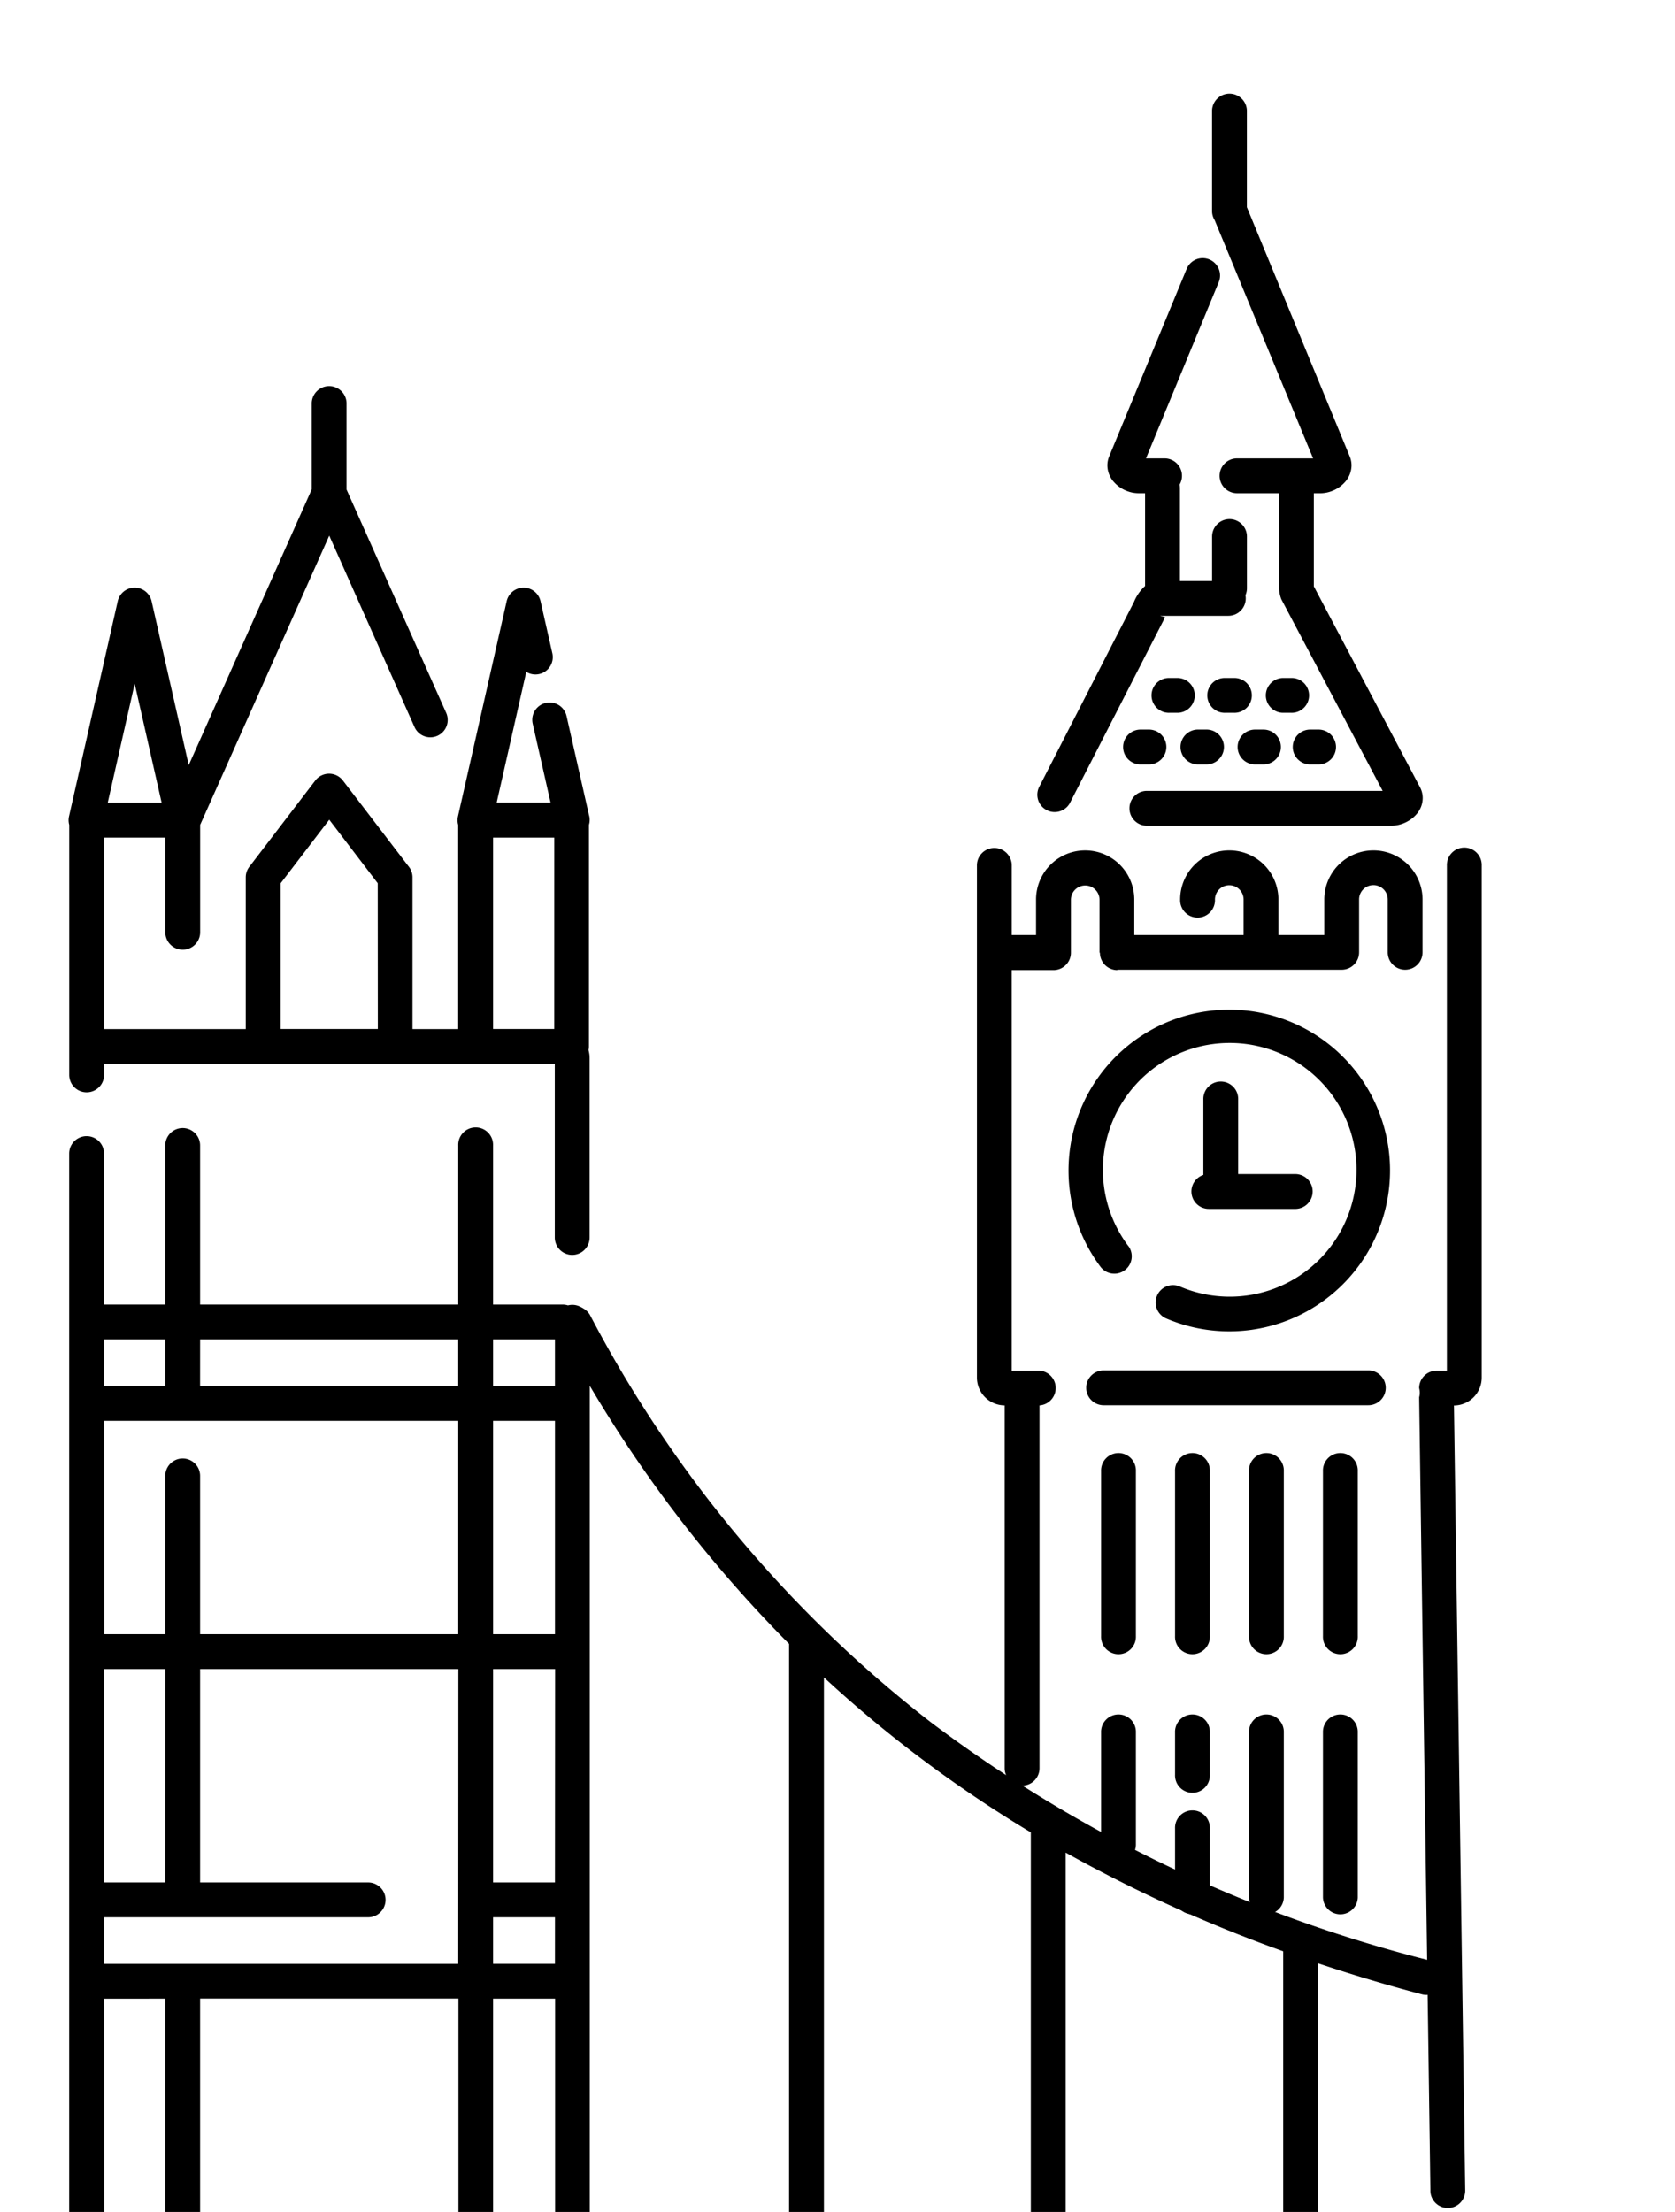
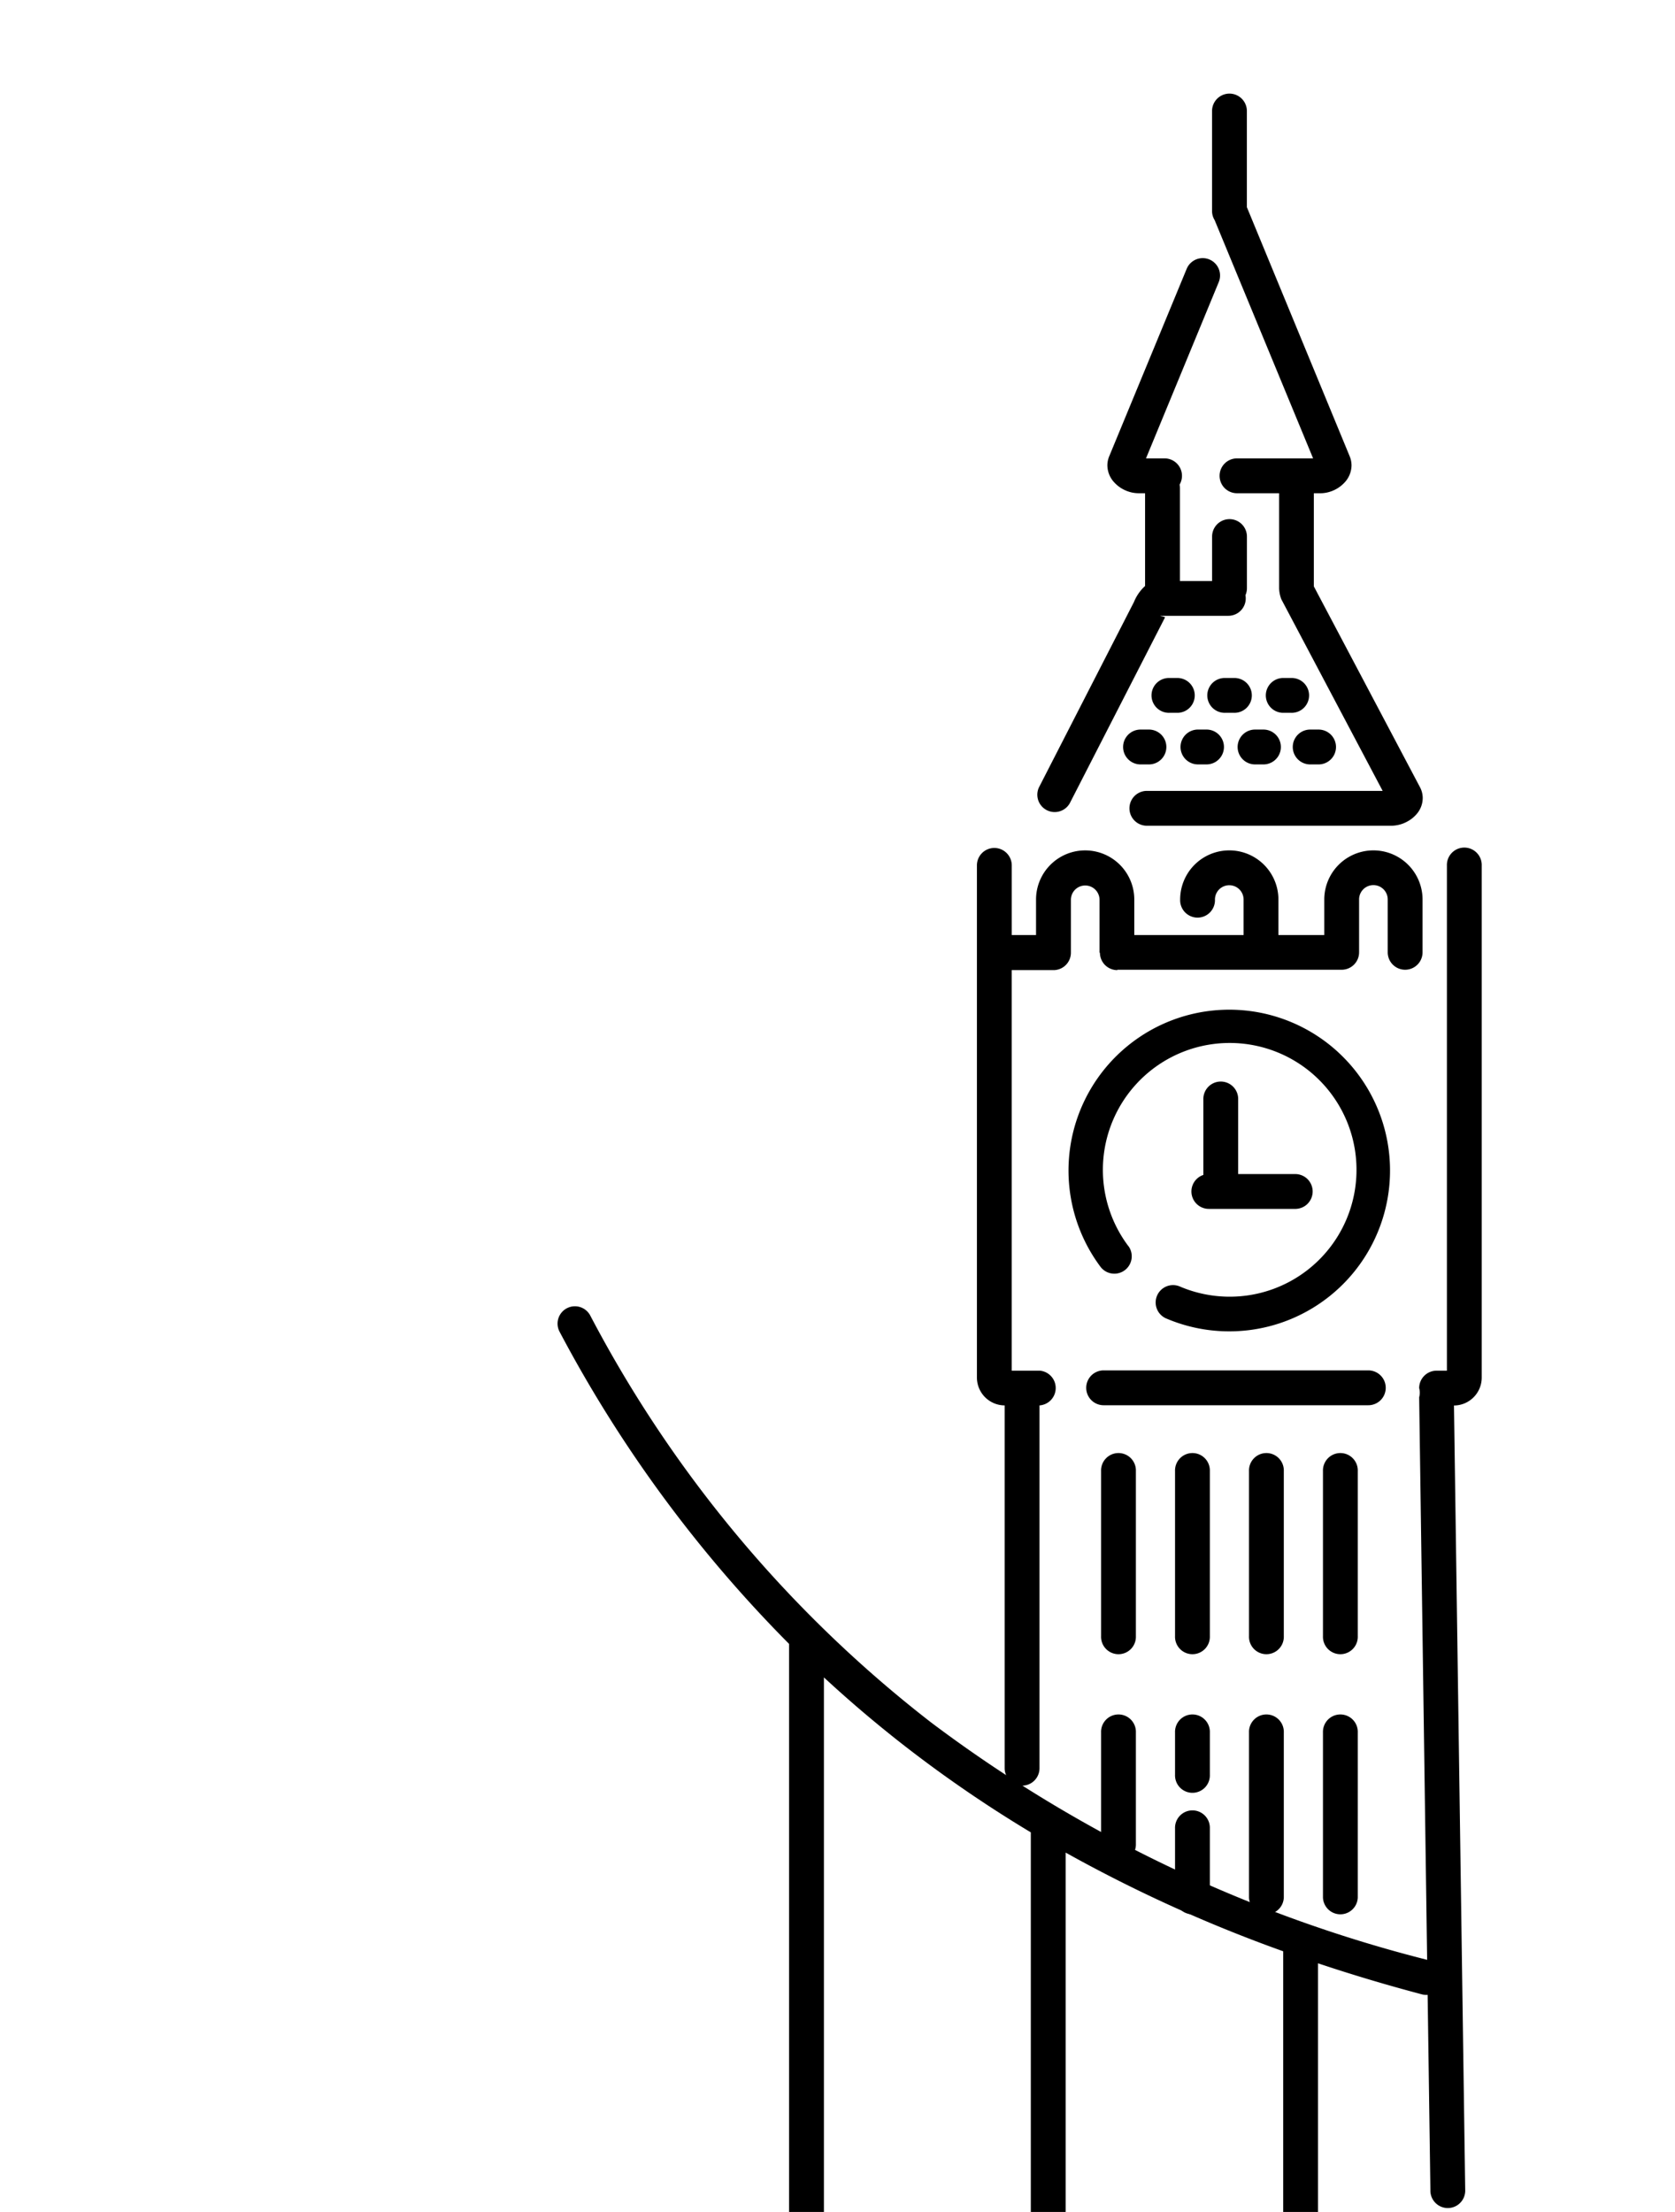
<svg xmlns="http://www.w3.org/2000/svg" id="ic_London_" data-name="ic_London " width="70.205" height="92.669" viewBox="0 0 70.205 92.669">
  <defs>
    <clipPath id="clip-path">
      <rect id="Rectangle_1399" data-name="Rectangle 1399" width="70.205" height="92.669" fill="none" />
    </clipPath>
  </defs>
  <g id="Group_1540" data-name="Group 1540" clip-path="url(#clip-path)">
    <g id="Group_1548" data-name="Group 1548" transform="translate(46.954 2.922)">
      <path id="Path_1972" data-name="Path 1972" d="M248.148,21.877c-.118,0,0,.015.076.036l-.071-.036Zm-.691-1.253V16.742h-.28a1.367,1.367,0,0,1-.514-.107,1.389,1.389,0,0,1-.5-.349,1.062,1.062,0,0,1-.286-.713,1.006,1.006,0,0,1,.079-.384L249.2,7.343a.727.727,0,1,1,1.345.553l-3.05,7.386h.778a.73.73,0,0,1,.63,1.1.74.74,0,0,1,.016.155v3.882h1.347V18.557a.73.73,0,1,1,1.46,0V20.72a.725.725,0,0,1-.062.294.729.729,0,0,1-.717.863h-2.79l.071.036c.039.01.07.021.064.032l-.041.081-3.948,7.7a.727.727,0,0,1-1.294-.661l3.948-7.7.035-.069a1.839,1.839,0,0,1,.468-.671m2.6,6.018a.73.73,0,0,1,0,1.459H249.7a.73.73,0,1,1,0-1.459Zm-2.441,0a.73.73,0,0,1,0,1.46h-.353a.73.73,0,0,1,0-1.46Zm4.8,0a.73.73,0,0,1,0,1.46h-.353a.73.73,0,0,1,0-1.46Zm2.31,0a.73.73,0,1,1,0,1.46h-.352a.73.73,0,1,1,0-1.46Zm-5.893-2.161a.73.73,0,0,1,0,1.459h-.352a.73.73,0,1,1,0-1.459Zm4.738,0a.73.73,0,1,1,0,1.459h-.353a.73.73,0,0,1,0-1.459Zm-2.4,0a.73.73,0,1,1,0,1.459h-.352a.73.73,0,1,1,0-1.459Zm1.993-3.3a1.421,1.421,0,0,1-.092-.455V16.742H251.31a.73.73,0,0,1,0-1.46H254.5L250.373,5.3a.726.726,0,0,1-.109-.383V.73a.73.73,0,0,1,1.46,0V4.758l4.307,10.431a1,1,0,0,1,.079.384,1.063,1.063,0,0,1-.286.714,1.391,1.391,0,0,1-.5.349,1.366,1.366,0,0,1-.514.107h-.28v3.9l4.449,8.414a.966.966,0,0,1,.115.455,1.031,1.031,0,0,1-.244.658,1.372,1.372,0,0,1-.419.335,1.413,1.413,0,0,1-.644.167H247.532a.73.73,0,0,1,0-1.46h9.883Z" transform="translate(-246.417 1)" />
      <path id="Path_1973" data-name="Path 1973" d="M245.029,201.915a.73.73,0,1,1,0,1.46H233.935a.73.73,0,0,1,0-1.46Zm-10.049-5.2a.729.729,0,0,1-1.163.878,6.738,6.738,0,1,1,2.742,2.147.728.728,0,0,1,.57-1.34,5.241,5.241,0,0,0,1.016.318,5.315,5.315,0,1,0-3.166-2m7.014-3.028a.73.73,0,0,1,0,1.459h-3.649a.73.73,0,0,1-.229-1.423v-3.155a.73.73,0,1,1,1.459,0v3.119Zm-6.706,19.358a.73.73,0,1,1-1.459,0v-6.913a.73.73,0,1,1,1.459,0Zm3.1,0a.73.73,0,1,1-1.459,0v-6.913a.73.73,0,1,1,1.459,0Zm3.1,0a.73.73,0,1,1-1.459,0v-6.913a.73.73,0,1,1,1.459,0Zm3.1,0a.73.73,0,1,1-1.459,0v-6.913a.73.73,0,1,1,1.459,0Zm-9.3,8.7a.73.73,0,1,1-1.459,0v-4.662a.73.73,0,1,1,1.459,0Zm3.1-2.893a.73.73,0,1,1-1.459,0v-1.769a.73.73,0,1,1,1.459,0Zm0,5.144a.73.73,0,0,1-1.459,0v-2.894a.73.73,0,1,1,1.459,0Zm3.1,0a.73.73,0,0,1-1.459,0v-6.913a.73.73,0,1,1,1.459,0Zm3.1,0a.73.73,0,0,1-1.459,0v-6.913a.73.73,0,1,1,1.459,0Zm3.736-39.039v-4.191a.73.73,0,1,1,1.459,0v21.449a1.169,1.169,0,0,1-1.163,1.168l.471,32.865a.73.73,0,1,1-1.459,0l-.471-33.209a.737.737,0,0,0,0-.385.73.73,0,0,1,.73-.73h.433V184.949Zm-13.813.186a.73.73,0,0,1-.73-.73h-.017v-2.216a.6.6,0,0,0-1.2,0v2.163c0,.018,0,.035,0,.053a.73.73,0,0,1-.73.73h-1.75v16.781h1.115q.034,0,.067,0a.73.73,0,0,1-.018,1.455v15.2a.73.73,0,0,1-1.46,0v-15.2a1.169,1.169,0,0,1-1.163-1.168V180.758a.73.73,0,0,1,1.46,0v2.917h1.018v-1.486a2.059,2.059,0,0,1,4.118,0v1.486h4.581v-1.486a.6.6,0,0,0-1.2,0,.73.73,0,1,1-1.459,0,2.059,2.059,0,0,1,4.119,0v1.486h1.922v-1.486a2.059,2.059,0,0,1,4.119,0V184.4a.73.73,0,1,1-1.46,0v-2.216a.6.6,0,0,0-1.2,0V184.4a.73.73,0,0,1-.73.73h-9.406Z" transform="translate(-234.632 -147.425)" fill-rule="evenodd" />
    </g>
-     <path id="Path_1974" data-name="Path 1974" d="M20.666,133.886h2.594v-1.95H20.666Zm-12.28,0h10.82v-1.95H8.387Zm-4.025,0H6.927v-1.95H4.362Zm18.9,22.259H20.666v1.95h2.594Zm-2.594-11.859h2.594v-8.94H20.666Zm-16.3,0H6.927v-6.631a.73.73,0,0,1,1.46,0v6.631h10.82v-8.94H4.362Zm2.565,1.46H4.362v8.94H6.927Zm12.28,0H8.387v8.94H15.43a.73.73,0,0,1,0,1.46H4.362v1.95H19.207Zm4.054,0H20.666v8.94h2.594Zm-2.6,23.456h2.6v-9.647H20.666v9.572a.724.724,0,0,1,0,.076m-16.3,0H6.927v-9.647H4.362Zm4,.7c0,.009,0,.018,0,.028a.73.73,0,0,1-.73.73H1.46v10.979h21.1a.73.73,0,1,1,0,1.459H1.358a3.209,3.209,0,0,1-.58-.05c-.48-.092-.777-.367-.777-.8v-12.2c0-.435.3-.708.777-.8a3.211,3.211,0,0,1,.58-.05H2.9V124.15a.73.73,0,0,1,1.46,0v6.327H6.927v-6.666a.73.73,0,0,1,1.46,0v6.666h10.82v-6.666a.73.73,0,1,1,1.459,0v6.666h2.915a.734.734,0,0,1,.225.035.73.73,0,0,1,.914.706V169.2h1.545a.73.73,0,1,1,0,1.46h-10.7a.73.73,0,0,1,0-1.46h3.65a.724.724,0,0,1,0-.076v-9.572H8.387V169.7a.734.734,0,0,1-.029.2m4.291-.7a.73.73,0,0,1,0,1.46H10.809a.73.73,0,1,1,0-1.46ZM26.87,173.05a.728.728,0,0,1,.545-.245H59.432a.551.551,0,0,0,.547-.547v-1.049a.551.551,0,0,0-.547-.547H54.683a.73.73,0,0,1,0-1.46h4.749a2.011,2.011,0,0,1,2.007,2.007v1.049a2.01,2.01,0,0,1-2.007,2.007H27.675v7.986c0,.447-.32.716-.808.8a3.616,3.616,0,0,1-.6.048h-.773a.73.73,0,1,1,0-1.459h.724v-7.865a.73.73,0,0,1,.655-.726M40.727,169.2a.73.73,0,0,1,0,1.46H29.006a.73.73,0,0,1,0-1.46Zm10.25,0a.73.73,0,0,1,0,1.46H44a.73.73,0,0,1,0-1.46ZM4.515,109.453h2.26l-1.13-4.987Zm18.717,1.46H20.666v8.018h2.565Zm-7.4,1.912L13.8,110.163l-2.036,2.662v6.106h4.072ZM4.362,118.935H10.3v-6.355h0a.725.725,0,0,1,.149-.442l2.757-3.605a.729.729,0,0,1,1.166-.011l2.736,3.576a.728.728,0,0,1,.181.482v6.355h1.915v-8.556a.725.725,0,0,1-.009-.356l2.038-9a.728.728,0,0,1,1.423-.014l.495,2.184a.727.727,0,0,1-1.093.777l-1.241,5.478h2.26l-.75-3.308a.727.727,0,1,1,1.419-.319l.938,4.138a.734.734,0,0,1,0,.423v9.272a.724.724,0,0,1-.018.16,1.215,1.215,0,0,1,.047.334v7.518a.73.73,0,0,1-1.46,0v-7.277H4.362v.466a.73.73,0,1,1-1.46,0V110.379a.723.723,0,0,1-.009-.356l2.038-9a.728.728,0,0,1,1.423-.014l1.556,6.868,5.156-11.553V92.7a.73.73,0,0,1,1.459,0v3.632l4.176,9.356a.727.727,0,1,1-1.328.593L13.8,98.263,8.389,110.38l0,.008v4.491a.73.73,0,0,1-1.46,0v-3.966H4.362Z" transform="translate(0 -75.822)" />
    <path id="Path_1975" data-name="Path 1975" d="M169.718,339.136a.728.728,0,1,1-.371,1.408q-2.225-.588-4.353-1.3V351.07a.73.73,0,1,1-1.46,0V338.74a60.478,60.478,0,0,1-9.118-4.135V351.07a.73.73,0,1,1-1.46,0V333.758a53.585,53.585,0,0,1-5.039-3.429q-1.886-1.448-3.633-3.063v23.8a.73.73,0,1,1-1.46,0V325.863a55,55,0,0,1-9.621-13.082.727.727,0,0,1,1.283-.684A52.23,52.23,0,0,0,148.8,329.172a58.441,58.441,0,0,0,20.916,9.964" transform="translate(-109.751 -256.992)" />
    <path id="Path_1976" data-name="Path 1976" d="M194.98,590.648a.73.73,0,0,1,.73-.73h.055a.73.73,0,0,1,.73.73,1.922,1.922,0,0,0,3.843,0,.73.73,0,0,1,.73-.73h.058a.73.73,0,0,1,.73.73,1.922,1.922,0,0,0,3.843,0,.73.73,0,0,1,.73-.73h.055a.73.73,0,0,1,.73.73,1.922,1.922,0,1,0,3.843,0,.73.73,0,0,1,.693-.729h.074a.73.73,0,0,1,.693.729,1.922,1.922,0,0,0,3.843,0,.73.73,0,1,1,1.459,0,3.382,3.382,0,0,1-6.033,2.1,3.414,3.414,0,0,1-.261.293,3.382,3.382,0,0,1-5.07-.328,3.418,3.418,0,0,1-.288.328,3.38,3.38,0,0,1-5.071-.33,3.411,3.411,0,0,1-.29.33,3.382,3.382,0,0,1-5.069-.328,3.381,3.381,0,0,1-6.06-2.063.73.73,0,1,1,1.459,0,1.922,1.922,0,1,0,3.843,0" transform="translate(-149.562 -486.359)" />
  </g>
</svg>